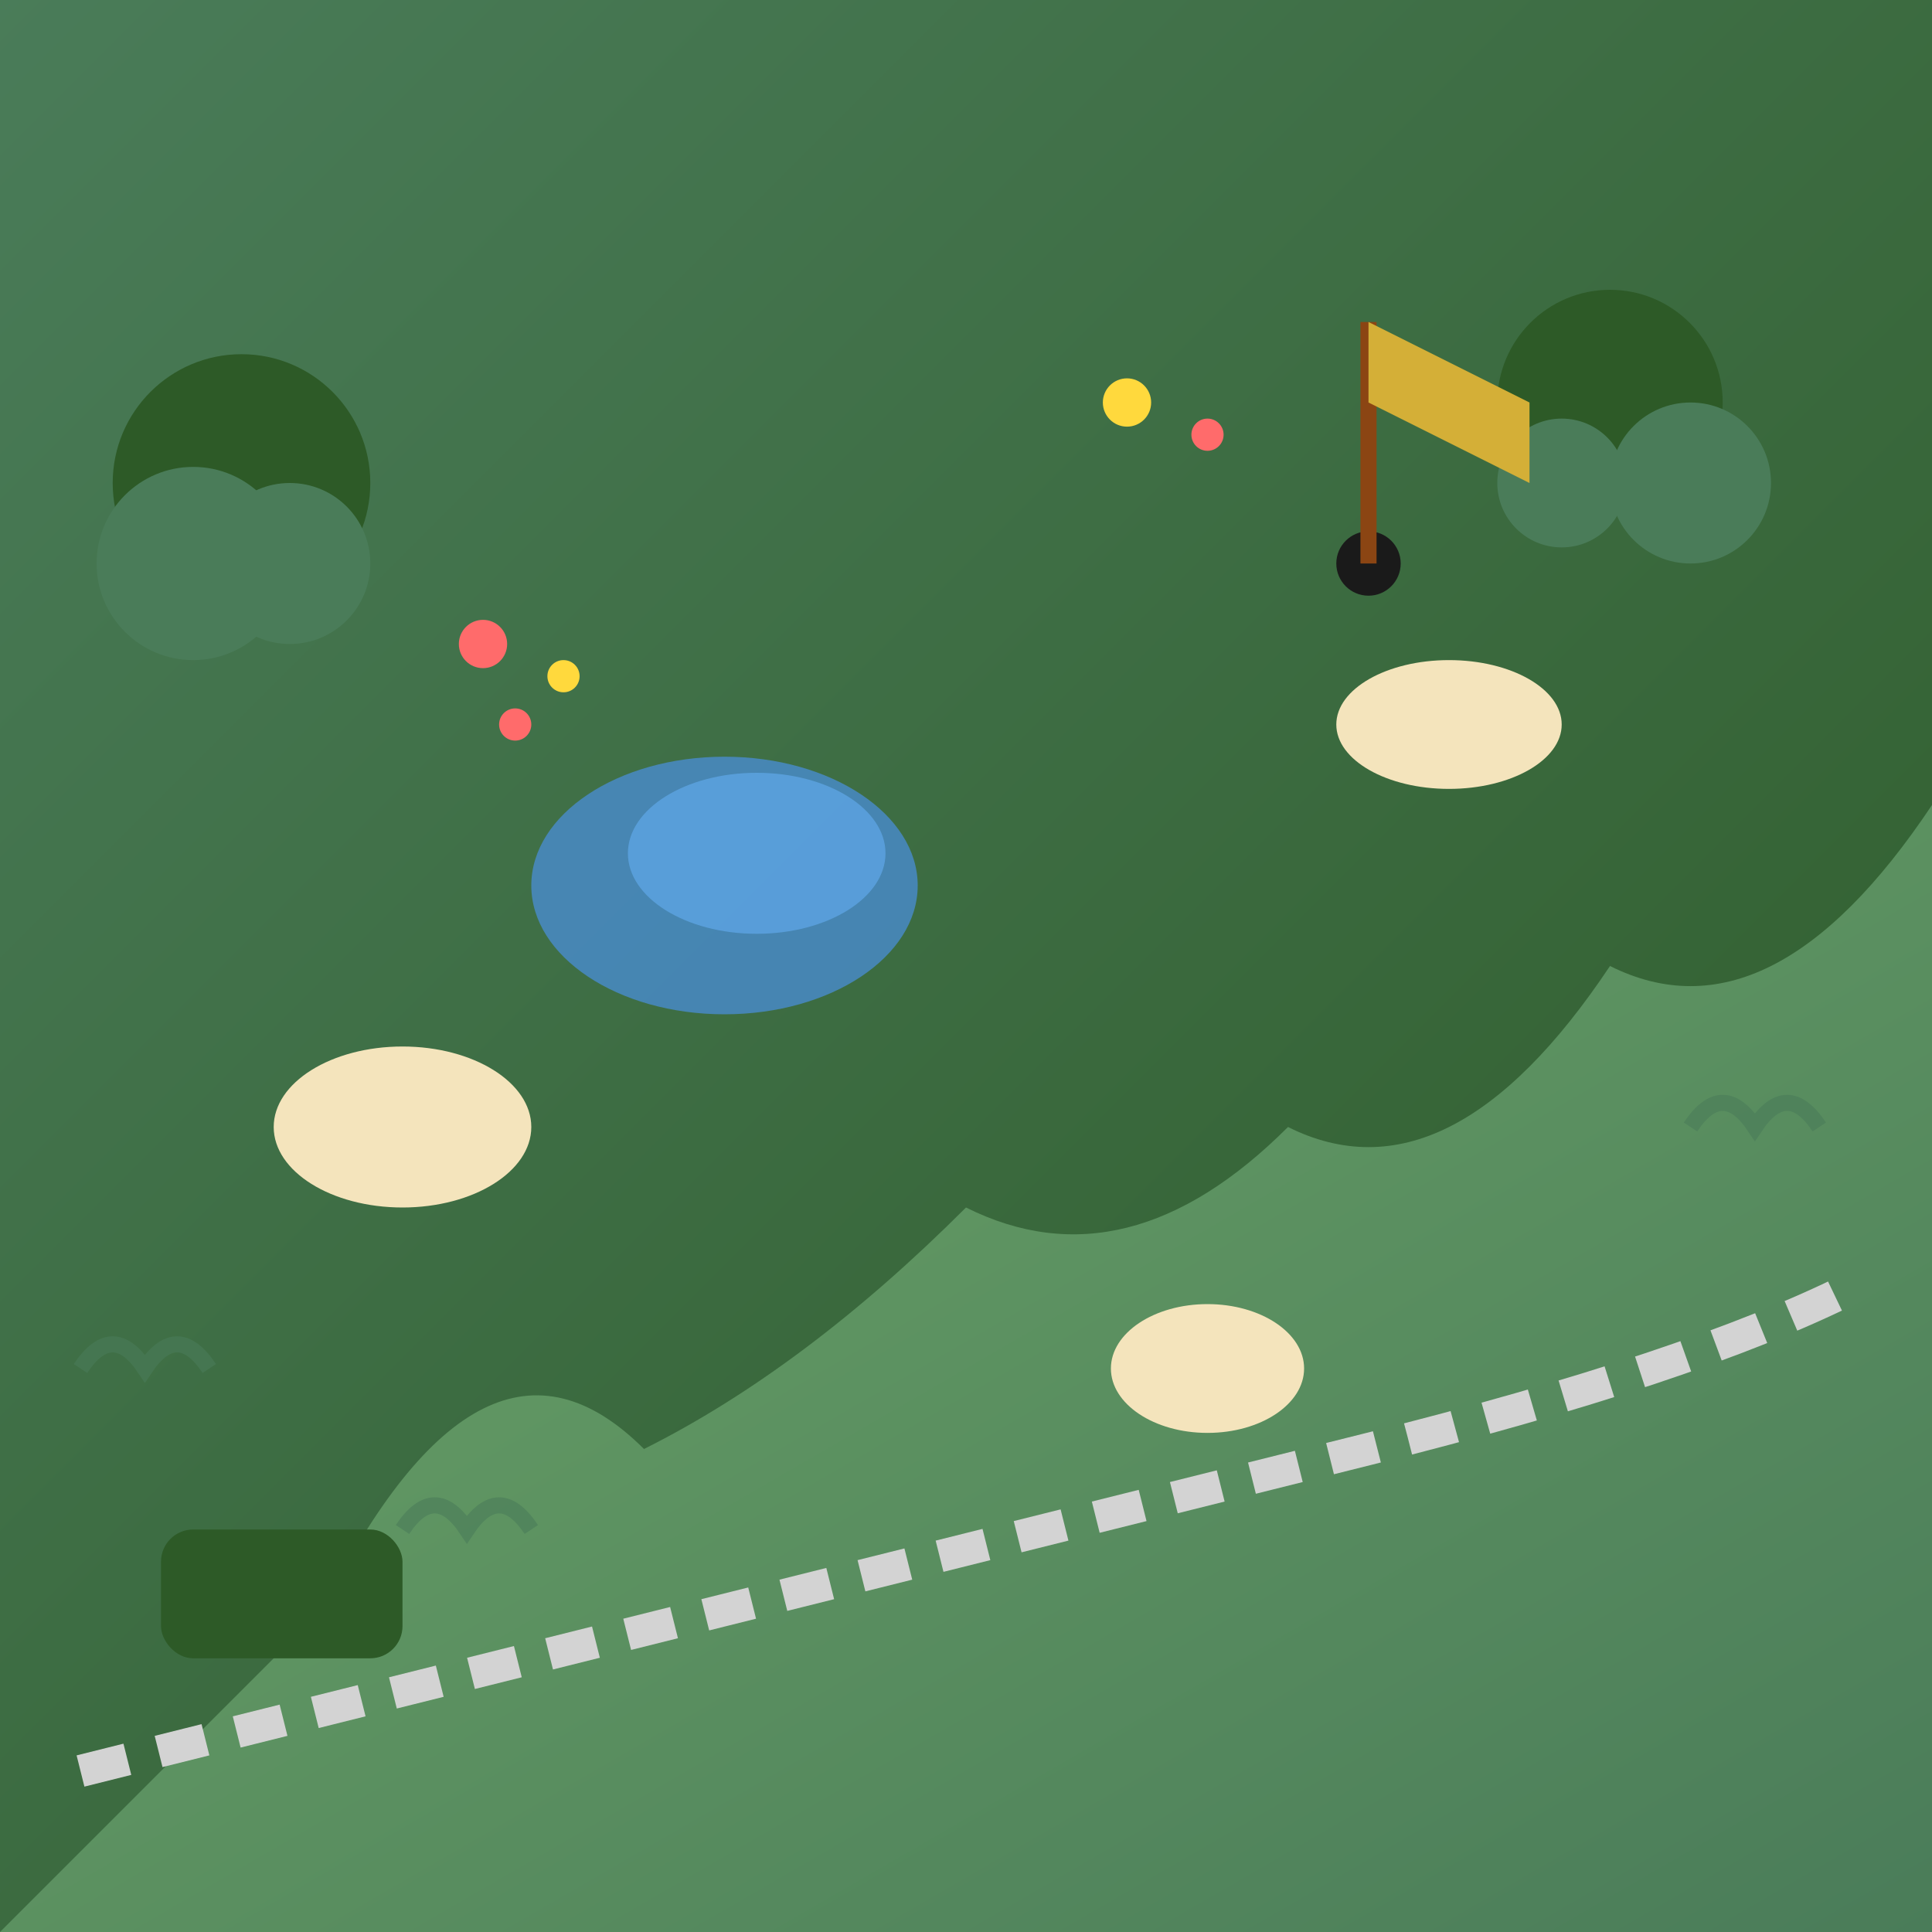
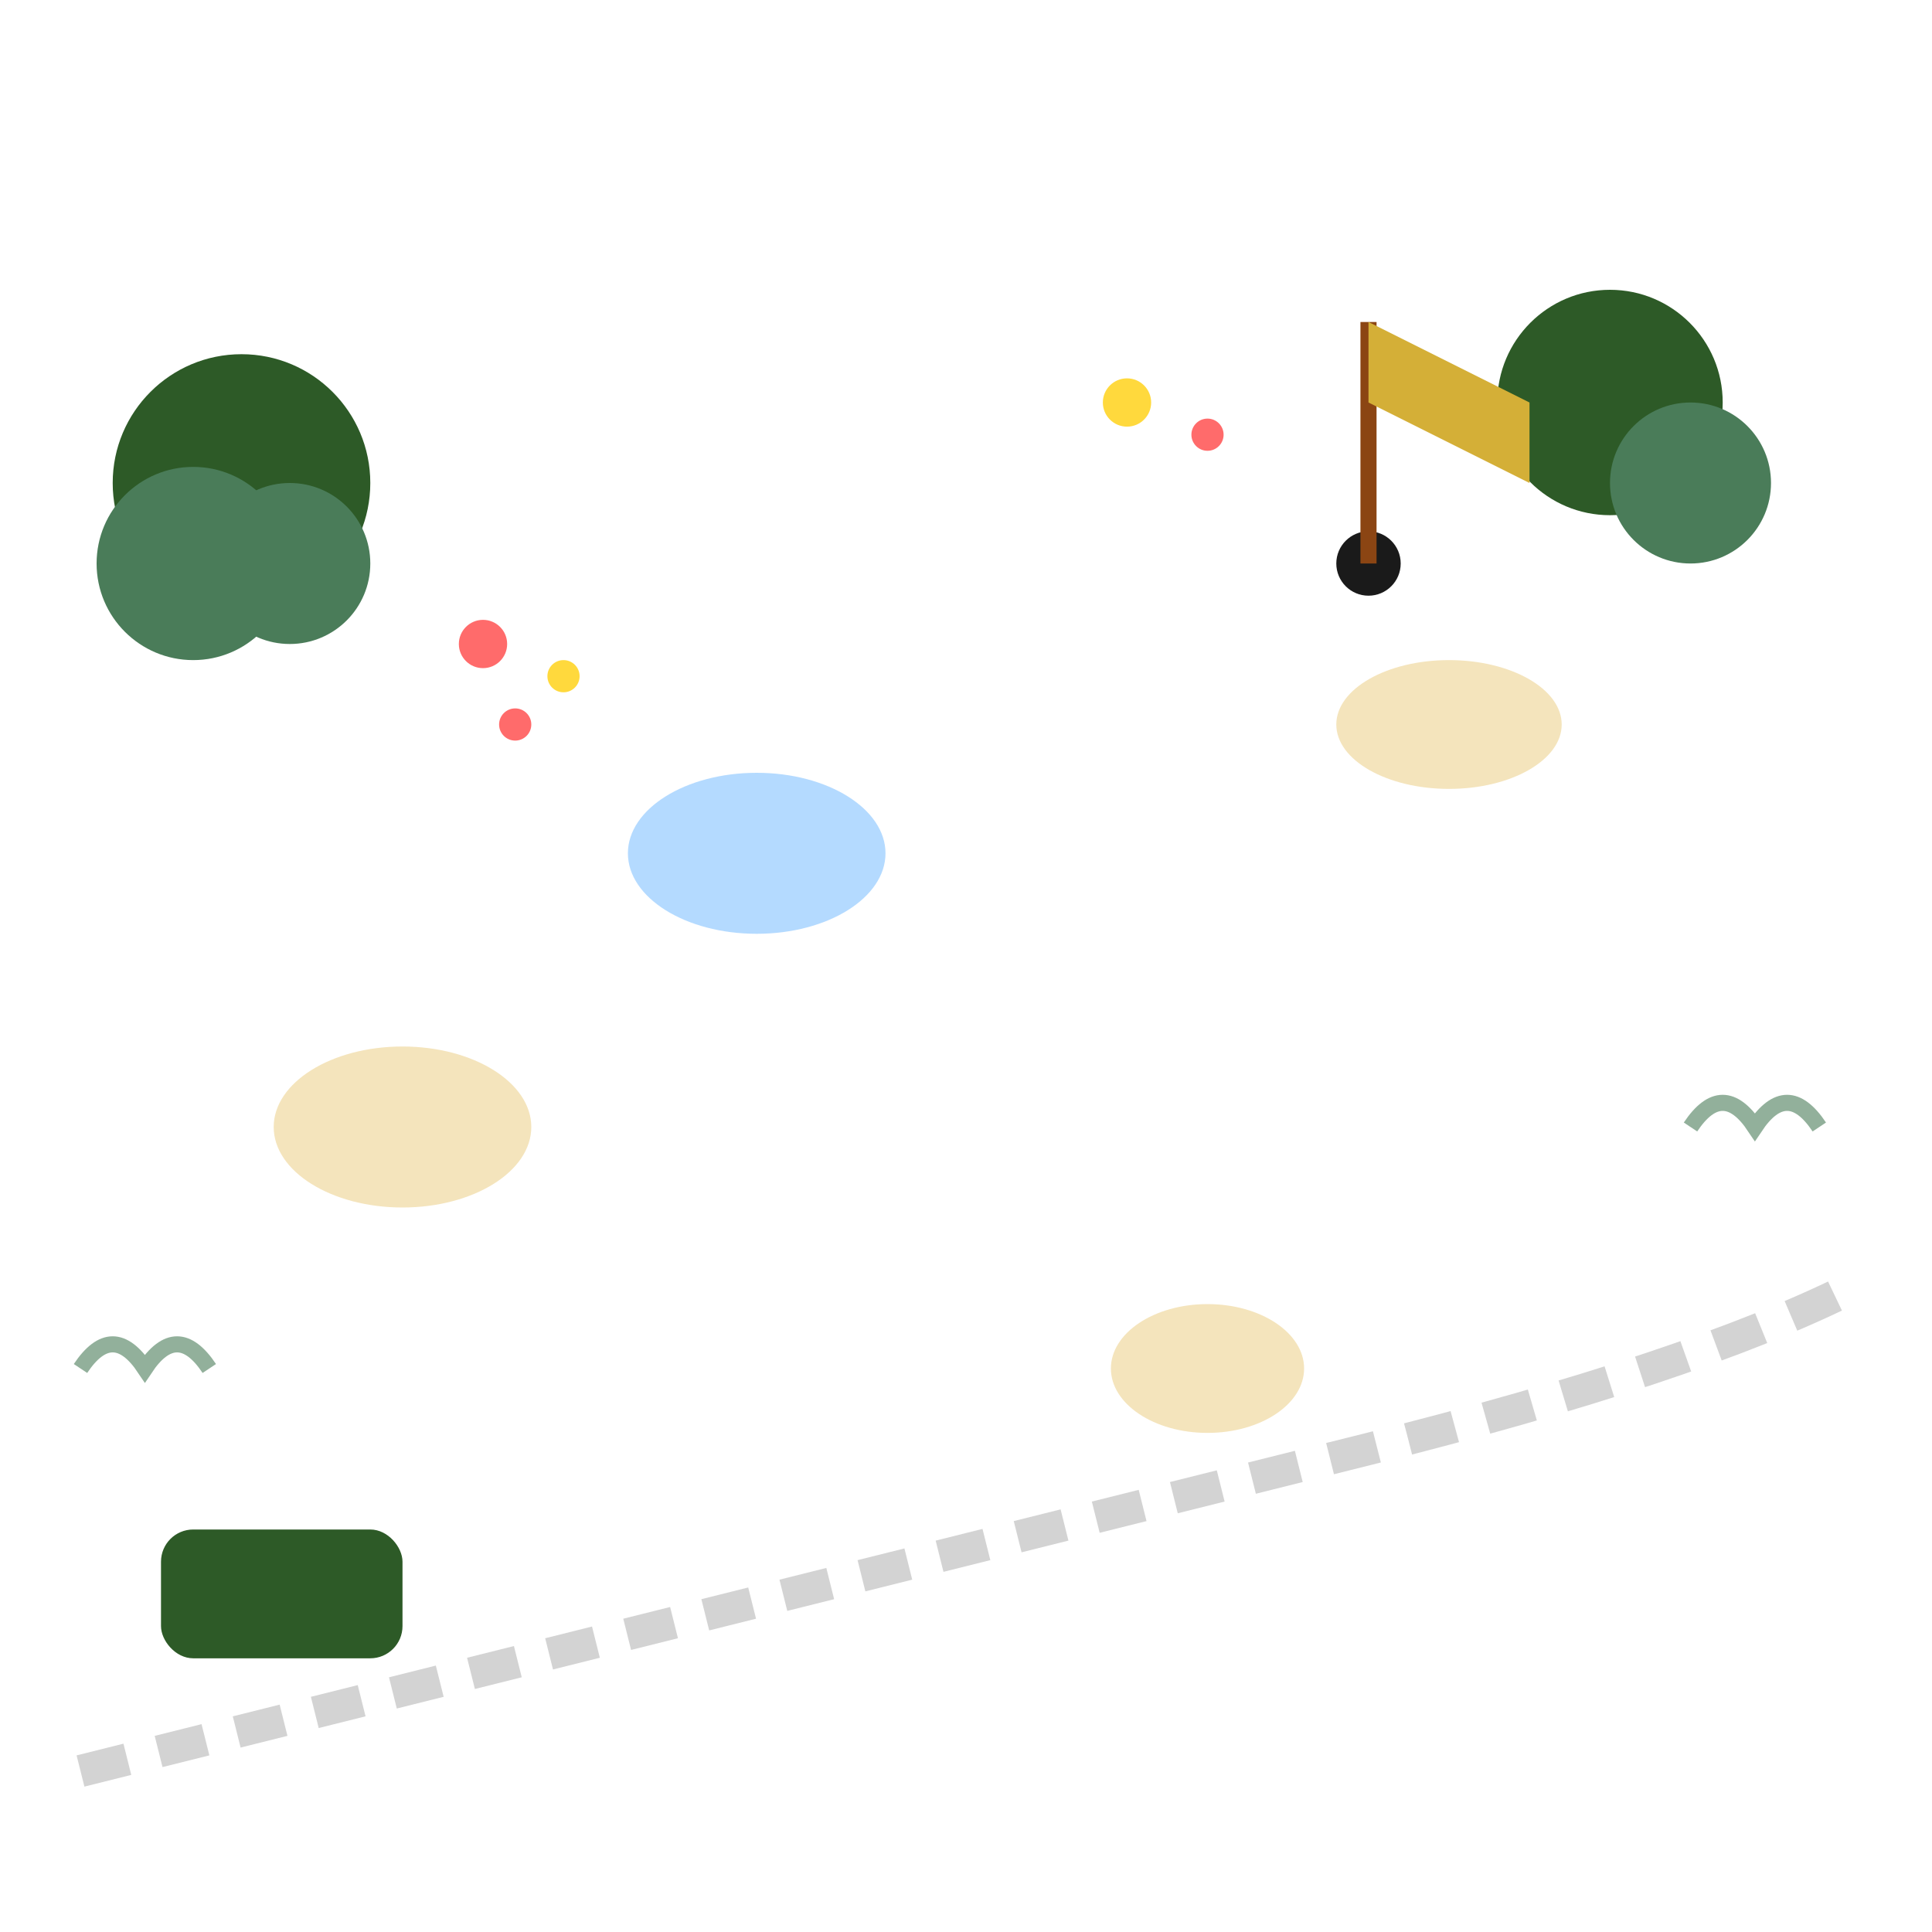
<svg xmlns="http://www.w3.org/2000/svg" width="120" height="120" viewBox="0 0 120 120">
  <defs>
    <linearGradient id="grassGradient" x1="0%" y1="0%" x2="100%" y2="100%">
      <stop offset="0%" style="stop-color:#4a7c59;stop-opacity:1" />
      <stop offset="100%" style="stop-color:#2d5a27;stop-opacity:1" />
    </linearGradient>
    <linearGradient id="fairwayGradient" x1="0%" y1="0%" x2="100%" y2="100%">
      <stop offset="0%" style="stop-color:#6da668;stop-opacity:1" />
      <stop offset="100%" style="stop-color:#4a7c59;stop-opacity:1" />
    </linearGradient>
  </defs>
-   <rect width="120" height="120" fill="url(#grassGradient)" />
-   <path d="M20 100 Q30 80 40 90 Q50 85 60 75 Q70 80 80 70 Q90 75 100 60 Q110 65 120 50 L120 120 L0 120 Z" fill="url(#fairwayGradient)" />
  <ellipse cx="25" cy="70" rx="8" ry="5" fill="#f4e4bc" />
  <ellipse cx="75" cy="85" rx="6" ry="4" fill="#f4e4bc" />
  <ellipse cx="90" cy="45" rx="7" ry="4" fill="#f4e4bc" />
-   <ellipse cx="45" cy="55" rx="12" ry="8" fill="#4a90e2" opacity="0.7" />
  <ellipse cx="47" cy="53" rx="8" ry="5" fill="#6bb6ff" opacity="0.5" />
  <circle cx="15" cy="30" r="8" fill="#2d5a27" />
  <circle cx="12" cy="35" r="6" fill="#4a7c59" />
  <circle cx="18" cy="35" r="5" fill="#4a7c59" />
  <circle cx="100" cy="25" r="7" fill="#2d5a27" />
  <circle cx="105" cy="30" r="5" fill="#4a7c59" />
-   <circle cx="97" cy="30" r="4" fill="#4a7c59" />
  <circle cx="85" cy="35" r="2" fill="#1a1a1a" />
  <path d="M85 35 L85 20" stroke="#8b4513" stroke-width="1" fill="none" />
  <path d="M85 20 L95 25 L95 30 L85 25 Z" fill="#d4af37" />
  <rect x="10" y="95" width="15" height="8" fill="#2d5a27" rx="2" />
  <path d="M5 110 Q25 105 45 100 Q65 95 85 90 Q105 85 115 80" stroke="#d3d3d3" stroke-width="2" fill="none" stroke-dasharray="3,2" />
  <circle cx="30" cy="40" r="1.5" fill="#ff6b6b" />
  <circle cx="35" cy="42" r="1" fill="#ffd93d" />
  <circle cx="32" cy="45" r="1" fill="#ff6b6b" />
  <circle cx="70" cy="25" r="1.5" fill="#ffd93d" />
  <circle cx="75" cy="27" r="1" fill="#ff6b6b" />
  <path d="M5 85 Q7 82 9 85 Q11 82 13 85" stroke="#4a7c59" stroke-width="1" fill="none" opacity="0.6" />
-   <path d="M25 95 Q27 92 29 95 Q31 92 33 95" stroke="#4a7c59" stroke-width="1" fill="none" opacity="0.6" />
  <path d="M105 70 Q107 67 109 70 Q111 67 113 70" stroke="#4a7c59" stroke-width="1" fill="none" opacity="0.6" />
</svg>